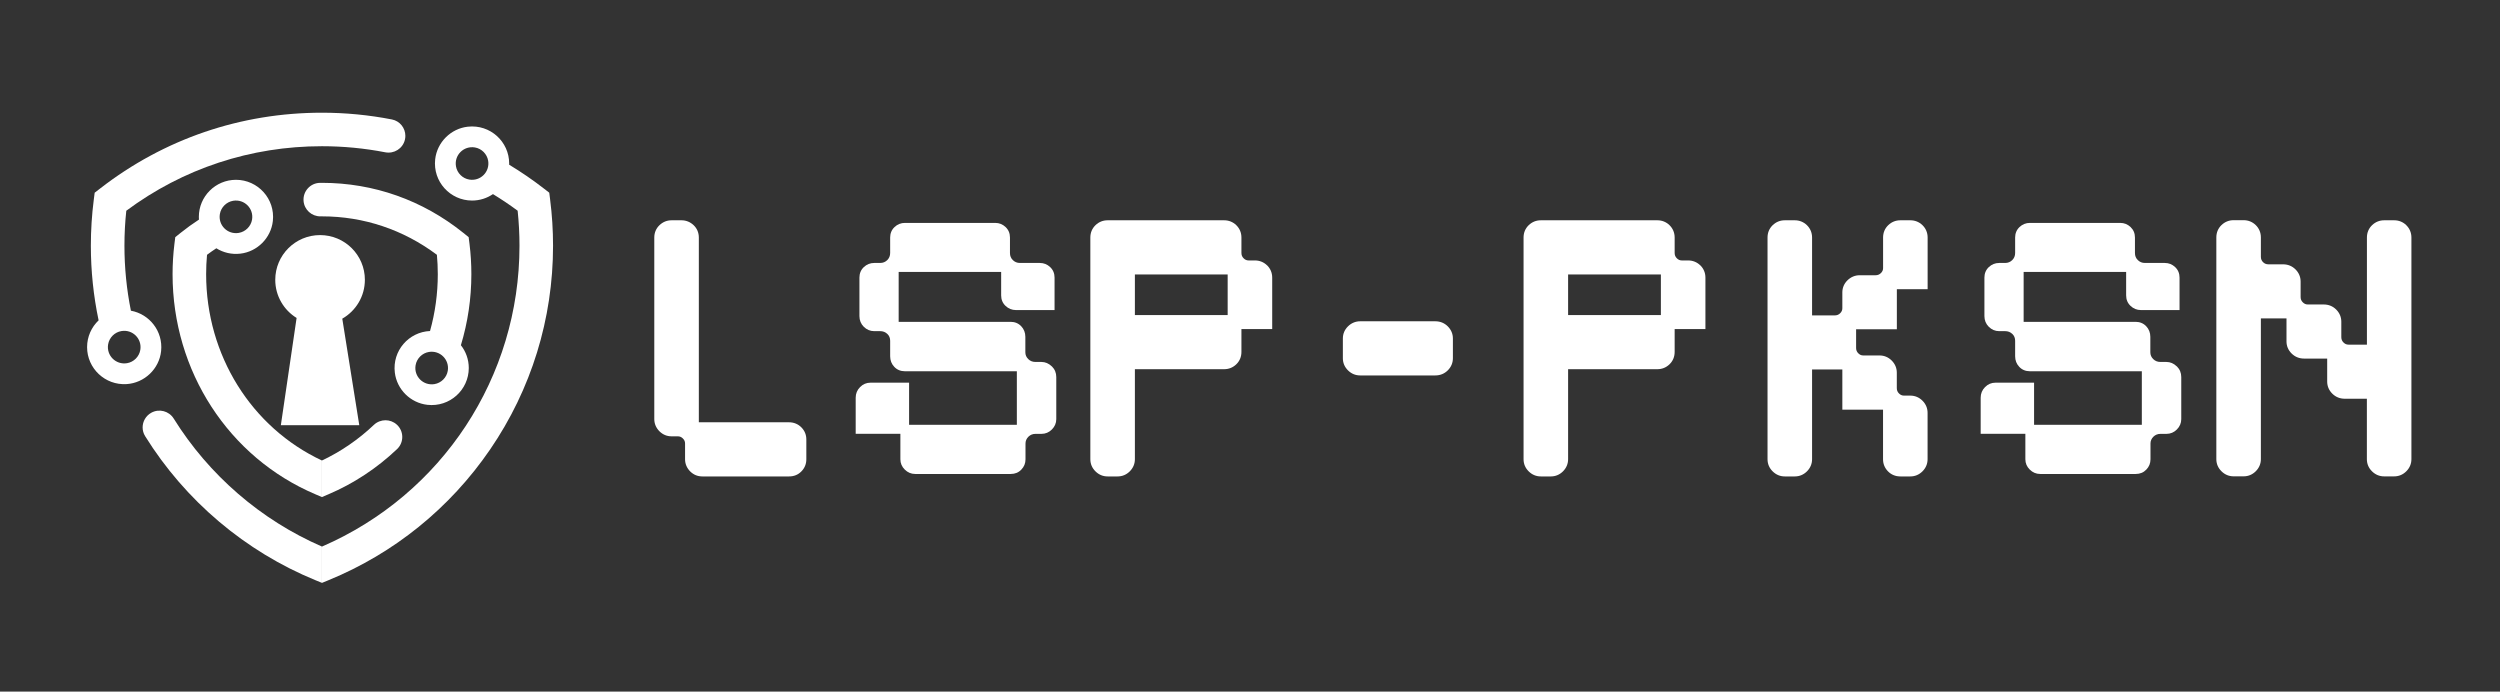
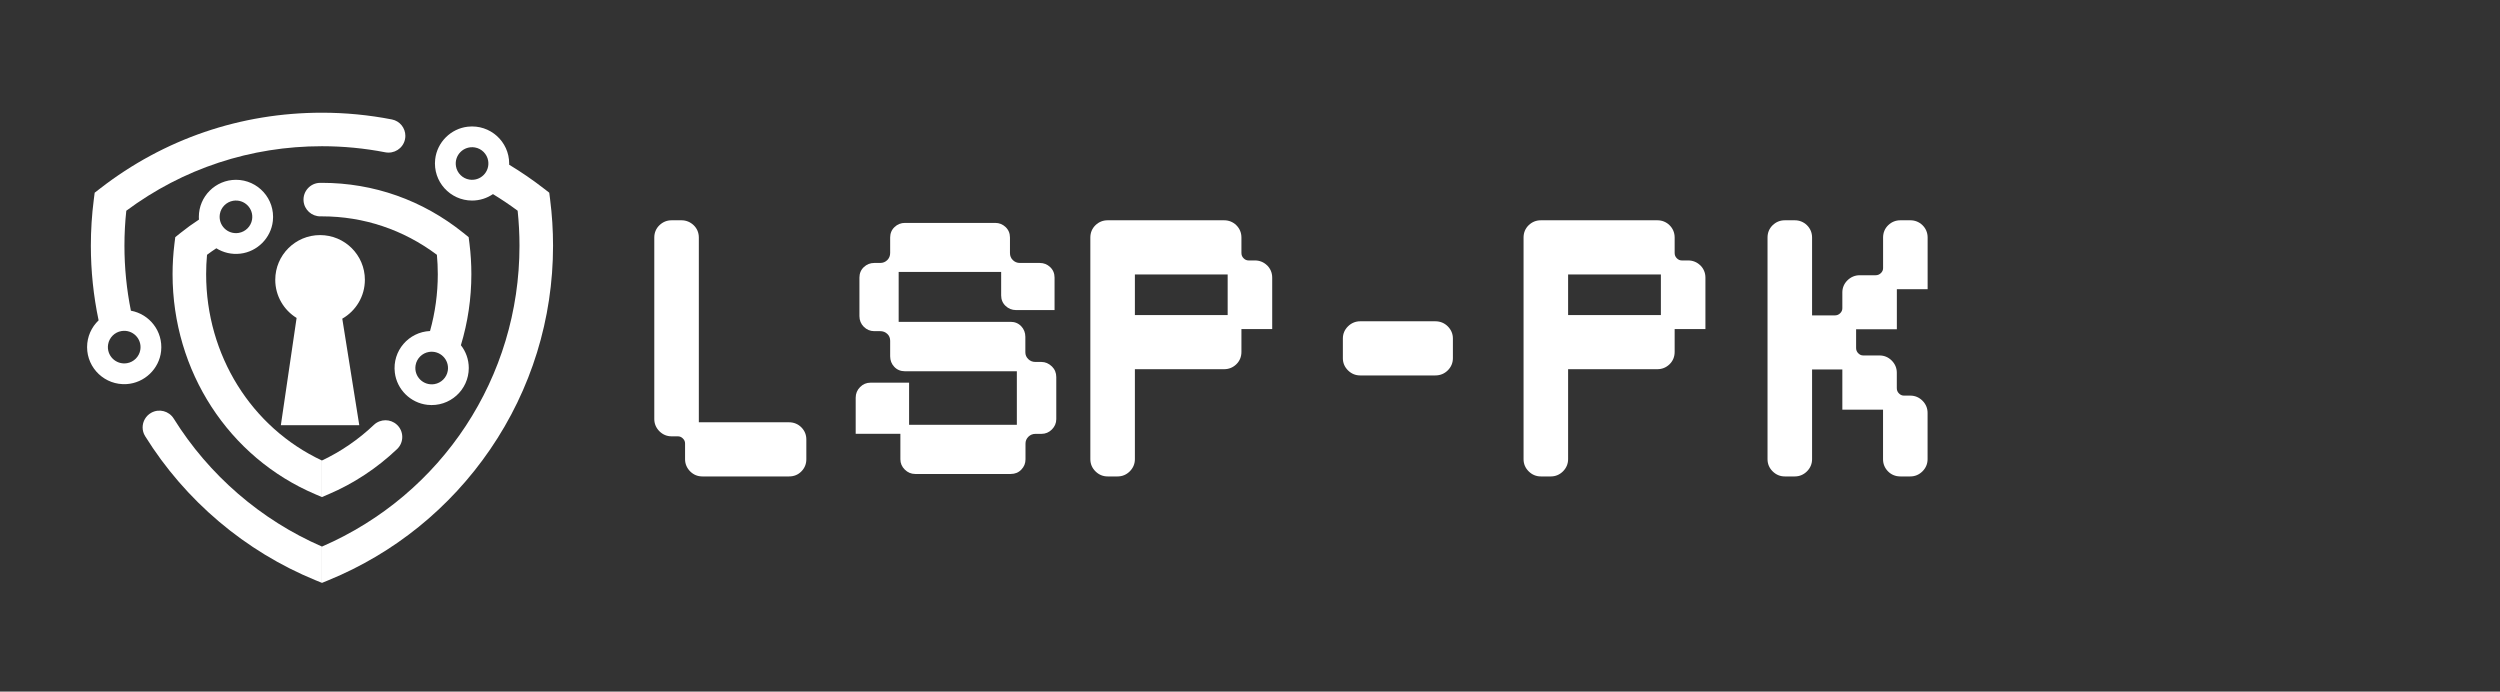
<svg xmlns="http://www.w3.org/2000/svg" width="488" height="135" viewBox="0 0 488 135" fill="none">
  <rect x="0" y="0" width="488" height="135" fill="#333333" stroke="none" />
  <path d="M107.386 38.952L107.214 37.612L106.144 36.785C103.992 35.114 101.725 33.566 99.388 32.15C99.388 32.072 99.391 31.993 99.391 31.915C99.391 27.657 95.685 24.244 91.32 24.73C87.998 25.098 85.32 27.772 84.948 31.088C84.462 35.443 87.877 39.148 92.149 39.148C93.66 39.148 95.062 38.68 96.226 37.89C97.877 38.895 99.491 39.981 101.045 41.133C101.28 43.385 101.404 45.678 101.404 47.968C101.404 73.608 86.318 96.511 62.849 106.692H62.846V113.78L64.091 113.27C76.911 108.023 87.829 99.191 95.673 87.733C103.708 75.992 107.955 62.244 107.955 47.971C107.955 44.948 107.764 41.912 107.383 38.955L107.386 38.952ZM91.608 35.053C90.287 34.839 89.222 33.777 89.005 32.458C88.642 30.282 90.51 28.421 92.69 28.78C94.008 28.997 95.072 30.059 95.289 31.378C95.649 33.553 93.784 35.415 91.608 35.053Z" fill="white" />
  <path d="M33.91 81.707C32.985 80.226 31.065 79.716 29.533 80.567C28.453 81.164 27.84 82.287 27.84 83.433C27.84 84.016 28 84.604 28.329 85.138C36.162 97.724 47.863 107.643 61.604 113.268L62.847 113.777V106.689C50.925 101.508 40.78 92.736 33.91 81.707Z" fill="white" />
  <path d="M40.239 53.521C40.239 52.256 40.296 50.989 40.411 49.737C41.004 49.293 41.608 48.871 42.228 48.463C43.561 49.299 45.187 49.712 46.913 49.513C50.226 49.13 52.892 46.46 53.261 43.146C53.742 38.798 50.326 35.099 46.061 35.099C42.068 35.099 38.815 38.343 38.815 42.329C38.815 42.51 38.824 42.688 38.836 42.866C37.6 43.671 36.4 44.534 35.248 45.461L34.212 46.294L34.048 47.609C33.809 49.55 33.685 51.541 33.685 53.524C33.685 72.431 44.628 89.293 61.565 96.484L62.846 97.03V89.894C49.066 83.439 40.239 69.317 40.239 53.524V53.521ZM42.917 41.785C43.135 40.47 44.199 39.408 45.52 39.19C47.696 38.831 49.561 40.693 49.202 42.866C48.984 44.184 47.92 45.247 46.599 45.464C44.419 45.826 42.554 43.961 42.917 41.785Z" fill="white" />
  <path d="M76.494 23.316C72.021 22.444 67.441 22 62.85 22C47.007 22 32.035 27.112 19.551 36.789L18.481 37.616L18.309 38.956C17.928 41.913 17.735 44.945 17.735 47.972C17.735 52.878 18.245 57.77 19.249 62.531C17.864 63.85 17 65.706 17 67.761C17 71.901 20.506 75.241 24.714 74.976C28.202 74.758 31.089 72 31.449 68.53C31.854 64.653 29.167 61.306 25.552 60.648C24.717 56.496 24.291 52.242 24.291 47.969C24.291 45.678 24.412 43.385 24.654 41.134C35.756 32.89 48.936 28.542 62.85 28.542C67.012 28.542 71.153 28.94 75.204 29.728C76.927 30.06 78.607 29.004 79.031 27.305C79.097 27.039 79.127 26.78 79.127 26.517C79.127 24.996 78.06 23.62 76.497 23.316H76.494ZM27.389 68.298C27.172 69.617 26.108 70.679 24.787 70.896C22.607 71.255 20.742 69.39 21.105 67.218C21.323 65.899 22.387 64.837 23.708 64.623C25.887 64.26 27.749 66.125 27.389 68.298Z" fill="white" />
  <path d="M77.436 82.87C76.814 82.308 76.028 82.031 75.245 82.031C74.462 82.031 73.618 82.329 72.987 82.93C69.982 85.785 66.533 88.15 62.845 89.888V97.025L64.127 96.479C69.021 94.4 73.591 91.385 77.509 87.662C78.89 86.349 78.857 84.137 77.436 82.864V82.87Z" fill="white" />
  <path d="M92.01 53.52C92.01 51.535 91.889 49.546 91.647 47.606L91.481 46.291L90.447 45.458C82.494 39.07 72.948 35.69 62.843 35.69C62.725 35.69 62.608 35.693 62.484 35.693C60.573 35.708 59.089 37.356 59.258 39.254C59.409 40.956 60.845 42.247 62.556 42.235C62.653 42.232 62.75 42.232 62.843 42.232C70.999 42.232 78.725 44.824 85.284 49.736C85.396 50.989 85.457 52.256 85.457 53.52C85.457 57.304 84.946 61.025 83.942 64.616C79.798 64.794 76.546 68.463 77.072 72.742C77.474 76.025 80.131 78.65 83.422 79.022C87.79 79.513 91.505 76.101 91.505 71.837C91.505 70.159 90.931 68.617 89.967 67.386C91.321 62.914 92.01 58.255 92.01 53.517V53.52ZM87.406 72.38C87.189 73.699 86.125 74.761 84.804 74.978C82.624 75.337 80.759 73.472 81.122 71.3C81.34 69.981 82.404 68.919 83.722 68.702C85.901 68.343 87.766 70.207 87.406 72.38Z" fill="white" />
  <path d="M71.226 54.622C71.226 49.8 67.309 45.889 62.478 45.889C57.648 45.889 53.73 49.8 53.73 54.622C53.73 57.769 55.399 60.524 57.896 62.063L54.822 83.005H70.132L66.813 62.205C69.449 60.699 71.223 57.869 71.223 54.622H71.226Z" fill="white" />
  <path d="M156.449 83.442C155.807 82.784 154.967 82.43 154.018 82.43H136.412V46.359C136.412 45.416 136.056 44.581 135.394 43.953C134.742 43.334 133.922 43 133.033 43H131.096C130.187 43 129.397 43.324 128.735 43.953C128.073 44.581 127.717 45.416 127.717 46.359V81.811C127.717 82.705 128.063 83.521 128.715 84.179C129.377 84.837 130.177 85.171 131.096 85.171H132.321C132.707 85.171 133.013 85.308 133.3 85.593C133.596 85.888 133.724 86.183 133.724 86.566V89.65C133.724 90.544 134.07 91.359 134.722 92.018C135.384 92.676 136.185 93 137.103 93H154.018C154.996 93 155.807 92.666 156.449 91.998C157.081 91.35 157.397 90.554 157.397 89.65V85.79C157.397 84.886 157.081 84.09 156.449 83.442Z" fill="white" />
  <path d="M205.296 71.507C204.723 70.947 204.041 70.652 203.271 70.652H202.105C201.552 70.652 201.087 70.466 200.712 70.092C200.336 69.719 200.149 69.287 200.149 68.766V65.75C200.149 64.935 199.872 64.238 199.338 63.678C198.795 63.108 198.094 62.823 197.273 62.823H175.419V53.078H195.426V57.656C195.426 58.481 195.712 59.169 196.285 59.709C196.849 60.249 197.53 60.525 198.311 60.525H205.849V54.188C205.849 53.363 205.563 52.676 204.99 52.136C204.427 51.595 203.745 51.33 202.974 51.33H199.101C198.538 51.33 198.084 51.143 197.708 50.77C197.323 50.397 197.145 49.935 197.145 49.385V46.369C197.145 45.544 196.859 44.856 196.285 44.316C195.722 43.776 195.041 43.511 194.27 43.511H176.634C175.863 43.511 175.181 43.786 174.618 44.316C174.045 44.856 173.759 45.554 173.759 46.369V49.385C173.759 49.935 173.571 50.397 173.195 50.77C172.82 51.143 172.356 51.33 171.802 51.33H170.637C169.866 51.33 169.184 51.605 168.621 52.136C168.048 52.676 167.761 53.373 167.761 54.188V61.703C167.761 62.519 168.048 63.226 168.611 63.786C169.174 64.346 169.856 64.64 170.637 64.64H171.802C172.366 64.64 172.82 64.817 173.205 65.181C173.581 65.534 173.759 65.976 173.759 66.526V69.542C173.759 70.358 174.035 71.055 174.569 71.615C175.112 72.185 175.814 72.469 176.634 72.469H198.489V82.921H177.454V74.699H169.915C169.135 74.699 168.453 74.984 167.89 75.554C167.327 76.114 167.03 76.821 167.03 77.636V84.68H175.754V89.65C175.754 90.426 176.041 91.104 176.614 91.664C177.177 92.224 177.859 92.519 178.639 92.519H197.303C198.133 92.519 198.825 92.234 199.368 91.664C199.911 91.104 200.178 90.426 200.178 89.66V86.576C200.178 86.065 200.366 85.632 200.741 85.249C201.127 84.876 201.581 84.689 202.135 84.689H203.3C204.081 84.689 204.763 84.405 205.326 83.835C205.889 83.275 206.185 82.597 206.185 81.821V73.599C206.185 72.784 205.899 72.086 205.326 71.517L205.296 71.507Z" fill="white" />
  <path d="M247.317 51.782C246.655 51.153 245.864 50.839 244.955 50.839H243.73C243.345 50.839 243.039 50.701 242.752 50.416C242.466 50.132 242.327 49.798 242.327 49.375V46.359C242.327 45.416 241.972 44.581 241.31 43.943C240.648 43.314 239.857 43 238.948 43H216.214C215.305 43 214.515 43.314 213.853 43.943C213.191 44.572 212.835 45.407 212.835 46.359V89.641C212.835 90.554 213.171 91.35 213.833 92.008C214.495 92.666 215.295 93 216.214 93H218.15C219.069 93 219.87 92.666 220.532 92.008C221.184 91.359 221.53 90.544 221.53 89.641V72.067H238.948C239.857 72.067 240.648 71.752 241.31 71.124C241.972 70.495 242.327 69.66 242.327 68.707V64.228H248.334V54.189C248.334 53.246 247.979 52.411 247.317 51.772V51.782ZM239.64 53.57V61.497H221.53V53.57H239.64Z" fill="white" />
  <path d="M282.609 63.708C281.947 63.049 281.127 62.715 280.168 62.715H265.506C264.607 62.715 263.777 63.059 263.125 63.708C262.463 64.366 262.127 65.161 262.127 66.075V69.925C262.127 70.839 262.463 71.635 263.125 72.293C263.787 72.951 264.587 73.285 265.506 73.285H280.168C281.127 73.285 281.947 72.951 282.609 72.293C283.261 71.645 283.606 70.829 283.606 69.925V66.075C283.606 65.171 283.271 64.376 282.609 63.708Z" fill="white" />
  <path d="M331.881 51.782C331.219 51.153 330.429 50.839 329.52 50.839H328.295C327.909 50.839 327.603 50.701 327.317 50.416C327.03 50.132 326.892 49.798 326.892 49.375V46.359C326.892 45.416 326.536 44.581 325.874 43.943C325.212 43.314 324.422 43 323.513 43H300.778C299.869 43 299.079 43.314 298.417 43.943C297.755 44.572 297.399 45.407 297.399 46.359V89.641C297.399 90.554 297.735 91.35 298.397 92.008C299.059 92.666 299.86 93 300.778 93H302.715C303.634 93 304.434 92.666 305.096 92.008C305.748 91.359 306.094 90.544 306.094 89.641V72.067H323.513C324.422 72.067 325.212 71.752 325.874 71.124C326.536 70.495 326.892 69.66 326.892 68.707V64.228H332.899V54.189C332.899 53.246 332.543 52.411 331.881 51.772V51.782ZM324.204 53.57V61.497H306.094V53.57H324.204Z" fill="white" />
  <path d="M370.266 64.297V56.458H376.273V46.359C376.273 45.416 375.917 44.581 375.255 43.943C374.593 43.314 373.803 43 372.894 43H370.957C370.048 43 369.258 43.314 368.596 43.943C367.934 44.572 367.578 45.407 367.578 46.359V52.332C367.578 52.715 367.44 53.02 367.154 53.304C366.867 53.589 366.531 53.727 366.106 53.727H363.004C362.105 53.727 361.285 54.071 360.623 54.719C359.961 55.377 359.625 56.173 359.625 57.086V60.171C359.625 60.554 359.487 60.858 359.2 61.143C358.913 61.428 358.578 61.566 358.153 61.566H353.717V46.359C353.717 45.416 353.361 44.581 352.699 43.943C352.037 43.314 351.246 43 350.338 43H348.401C347.492 43 346.702 43.314 346.04 43.943C345.378 44.572 345.022 45.407 345.022 46.359V89.641C345.022 90.554 345.358 91.35 346.02 92.008C346.682 92.666 347.482 93 348.401 93H350.338C351.256 93 352.057 92.666 352.719 92.008C353.371 91.359 353.717 90.544 353.717 89.641V72.126H359.625V79.965H367.569V89.641C367.569 90.544 367.885 91.33 368.517 91.988C369.149 92.646 369.989 93 370.948 93H372.884C373.803 93 374.603 92.666 375.265 92.008C375.917 91.359 376.263 90.544 376.263 89.641V80.584C376.263 79.68 375.927 78.884 375.265 78.216C374.603 77.558 373.803 77.224 372.884 77.224H371.659C371.274 77.224 370.967 77.086 370.681 76.802C370.394 76.517 370.256 76.183 370.256 75.76V72.745C370.256 71.841 369.92 71.045 369.258 70.377C368.596 69.719 367.796 69.385 366.877 69.385H363.715C363.33 69.385 363.024 69.248 362.737 68.963C362.451 68.678 362.312 68.344 362.312 67.921V64.277H370.256L370.266 64.297Z" fill="white" />
-   <path d="M424.893 71.507C424.32 70.947 423.638 70.652 422.867 70.652H421.702C421.148 70.652 420.684 70.466 420.308 70.092C419.933 69.719 419.745 69.287 419.745 68.766V65.75C419.745 64.935 419.469 64.238 418.935 63.678C418.392 63.108 417.69 62.823 416.87 62.823H395.015V53.078H415.023V57.656C415.023 58.481 415.309 59.169 415.882 59.709C416.445 60.249 417.127 60.525 417.908 60.525H425.446V54.188C425.446 53.363 425.16 52.676 424.587 52.136C424.023 51.595 423.342 51.33 422.571 51.33H418.698C418.135 51.33 417.68 51.143 417.305 50.77C416.92 50.397 416.742 49.935 416.742 49.385V46.369C416.742 45.544 416.455 44.856 415.882 44.316C415.319 43.776 414.637 43.511 413.867 43.511H396.23C395.46 43.511 394.778 43.786 394.215 44.316C393.642 44.856 393.355 45.554 393.355 46.369V49.385C393.355 49.935 393.168 50.397 392.792 50.77C392.417 51.143 391.952 51.33 391.399 51.33H390.233C389.463 51.33 388.781 51.605 388.218 52.136C387.645 52.676 387.358 53.373 387.358 54.188V61.703C387.358 62.519 387.645 63.226 388.208 63.786C388.771 64.346 389.453 64.64 390.233 64.64H391.399C391.962 64.64 392.417 64.817 392.802 65.181C393.178 65.534 393.355 65.976 393.355 66.526V69.542C393.355 70.358 393.632 71.055 394.166 71.615C394.709 72.185 395.41 72.469 396.23 72.469H418.085V82.921H397.051V74.699H389.512C388.731 74.699 388.05 74.984 387.487 75.554C386.923 76.114 386.627 76.821 386.627 77.636V84.68H395.351V89.65C395.351 90.426 395.638 91.104 396.211 91.664C396.774 92.224 397.456 92.519 398.236 92.519H416.9C417.73 92.519 418.421 92.234 418.965 91.664C419.508 91.104 419.775 90.426 419.775 89.66V86.576C419.775 86.065 419.963 85.632 420.338 85.249C420.723 84.876 421.178 84.689 421.731 84.689H422.897C423.678 84.689 424.359 84.405 424.923 83.835C425.486 83.275 425.782 82.597 425.782 81.821V73.599C425.782 72.784 425.496 72.086 424.923 71.517L424.893 71.507Z" fill="white" />
-   <path d="M469.7 43.943C469.038 43.315 468.247 43 467.338 43H465.402C464.493 43 463.703 43.315 463.041 43.943C462.379 44.572 462.023 45.407 462.023 46.36V67.273H458.427C458.041 67.273 457.735 67.136 457.448 66.851C457.162 66.566 457.024 66.232 457.024 65.809V62.794C457.024 61.89 456.688 61.094 456.026 60.426C455.364 59.768 454.544 59.434 453.585 59.434H450.483C450.098 59.434 449.791 59.297 449.505 59.012C449.218 58.727 449.08 58.393 449.08 57.971V54.955C449.08 54.051 448.744 53.255 448.082 52.587C447.42 51.929 446.6 51.595 445.642 51.595H442.796C442.371 51.595 442.035 51.458 441.749 51.173C441.462 50.888 441.324 50.554 441.324 50.132V46.34C441.324 45.397 440.968 44.562 440.306 43.923C439.644 43.295 438.854 42.98 437.945 42.98H436.008C435.099 42.98 434.309 43.295 433.647 43.923C432.985 44.552 432.629 45.387 432.629 46.34V89.621C432.629 90.534 432.965 91.33 433.627 91.988C434.289 92.647 435.09 92.981 436.008 92.981H437.945C438.864 92.981 439.664 92.647 440.326 91.988C440.978 91.34 441.324 90.525 441.324 89.621V62.155H446.323V66.635C446.323 67.548 446.659 68.344 447.321 69.002C447.983 69.66 448.803 69.994 449.762 69.994H454.267V74.474C454.267 75.387 454.603 76.183 455.265 76.841C455.927 77.499 456.747 77.833 457.705 77.833H462.013V89.631C462.013 90.544 462.349 91.34 463.011 91.998C463.673 92.656 464.473 92.99 465.392 92.99H467.329C468.247 92.99 469.048 92.656 469.71 91.998C470.362 91.35 470.708 90.534 470.708 89.631V46.36C470.708 45.417 470.352 44.582 469.69 43.943H469.7Z" fill="white" />
</svg>